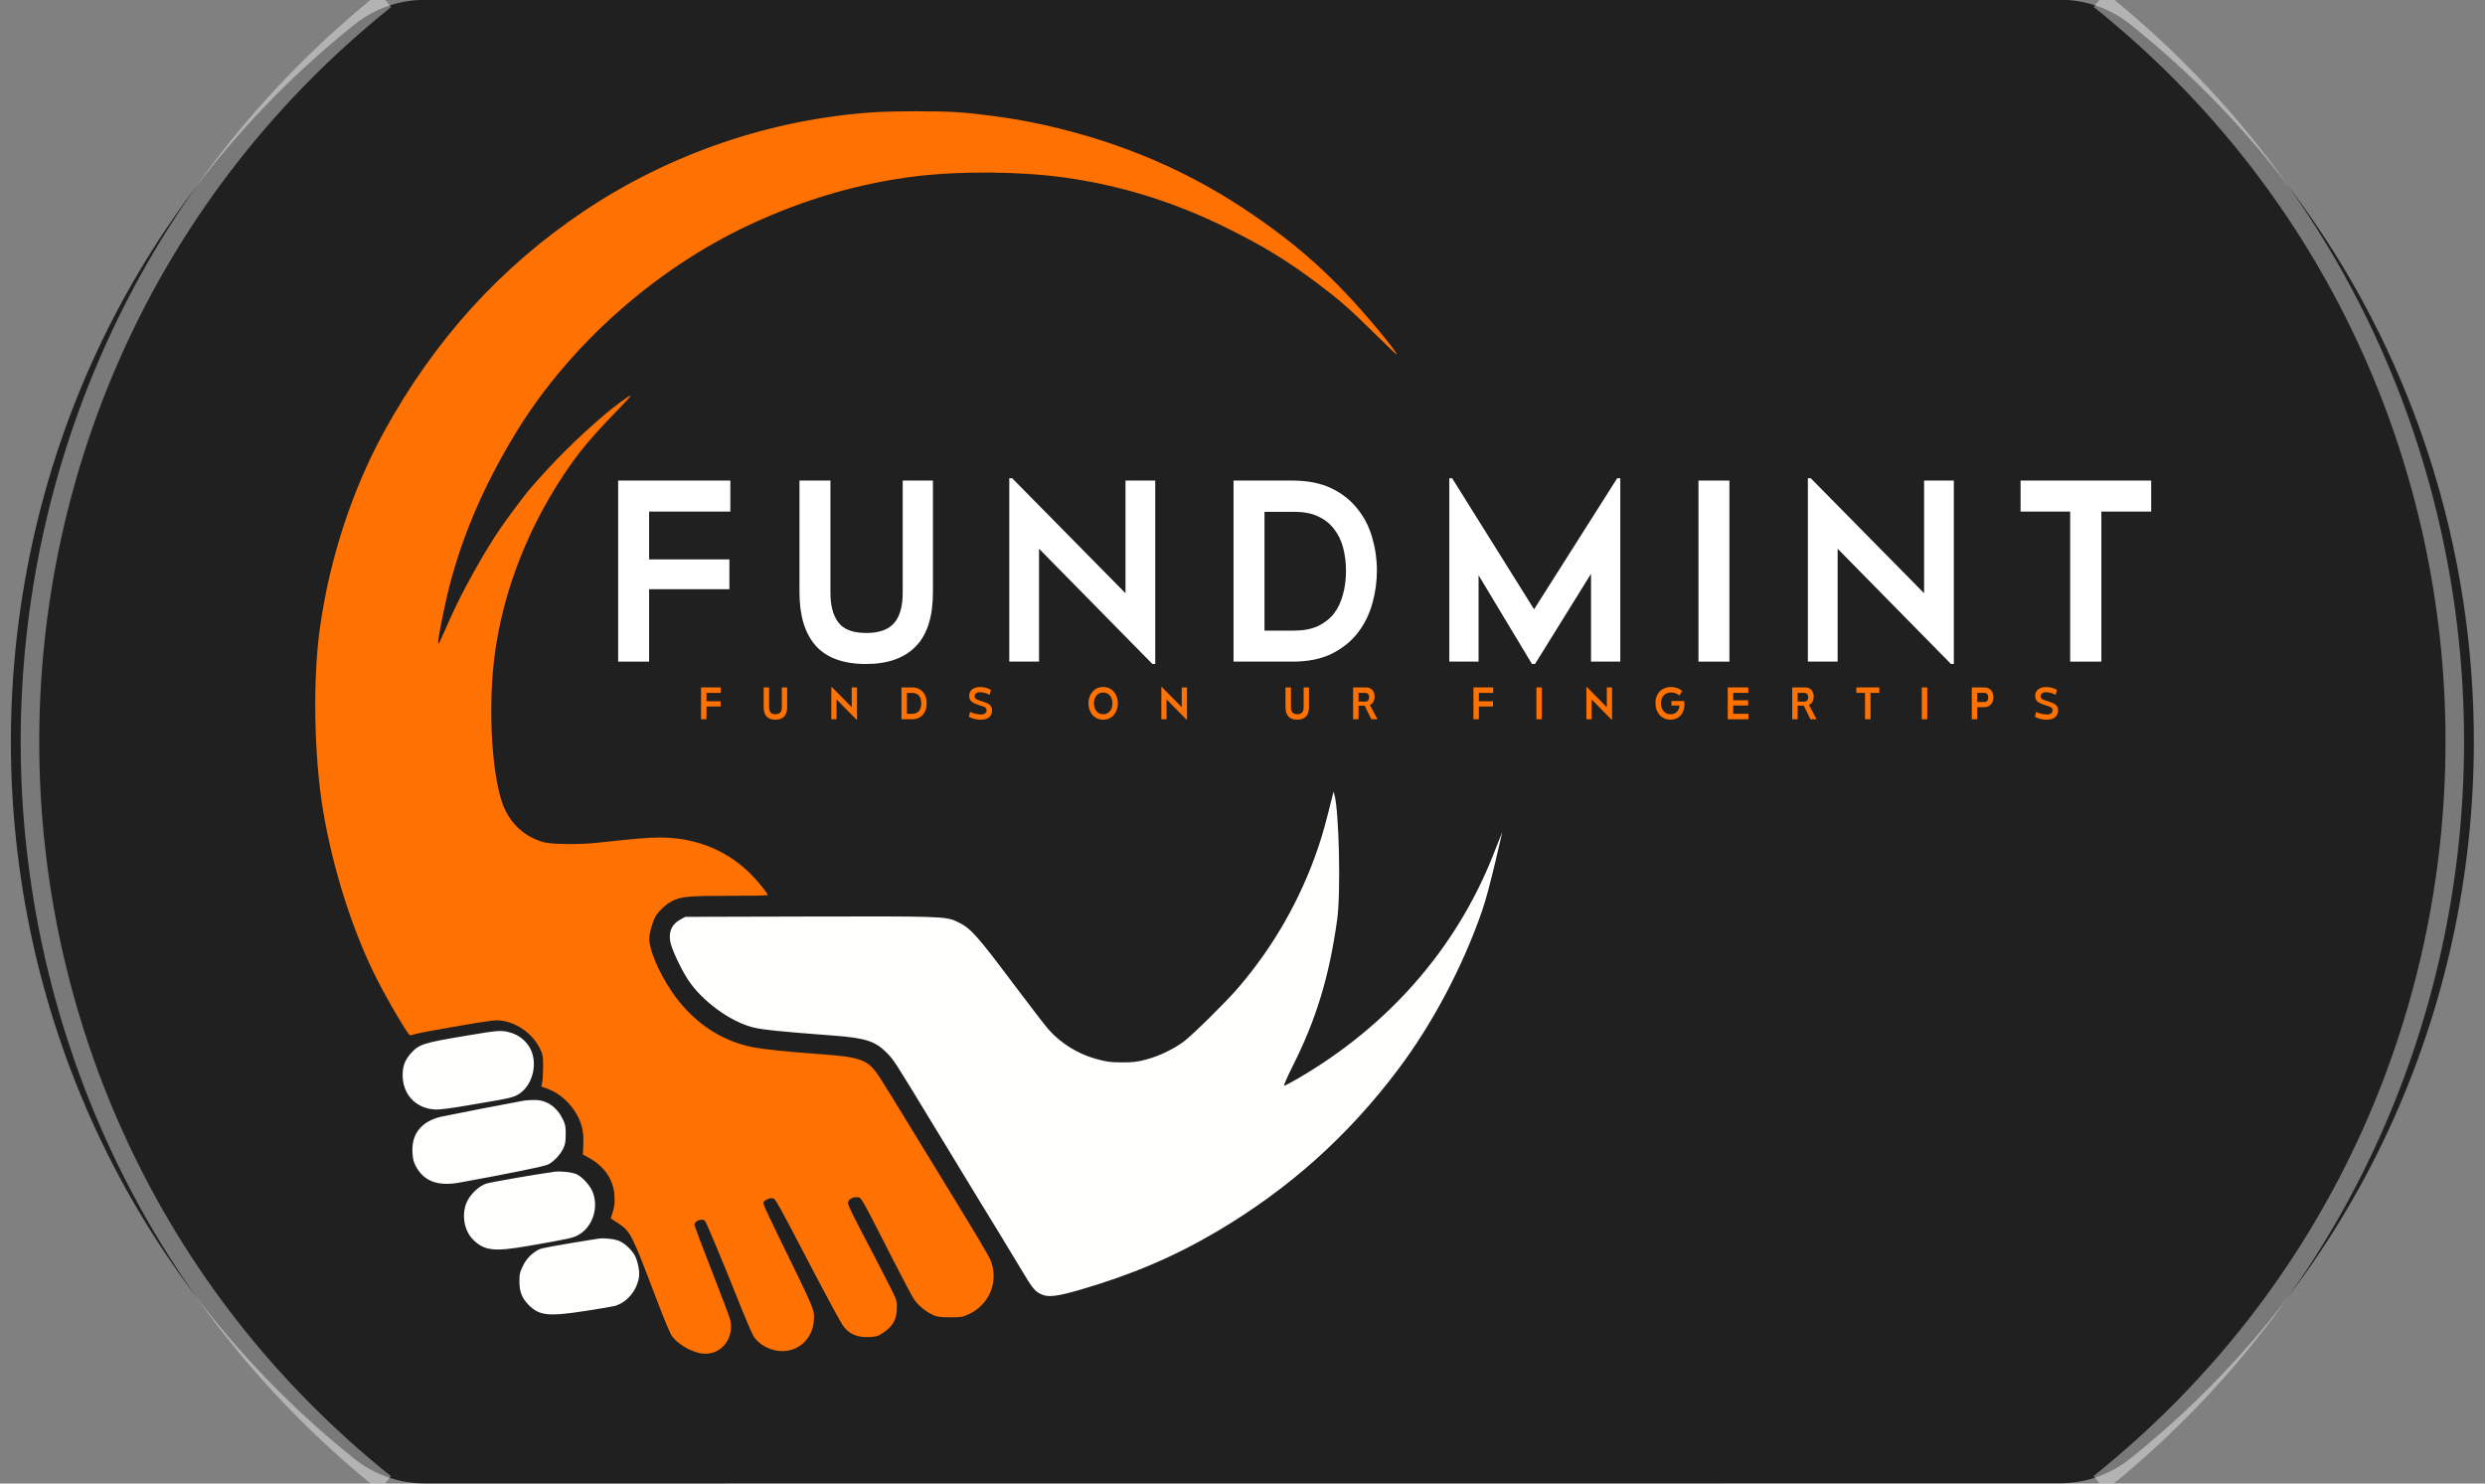
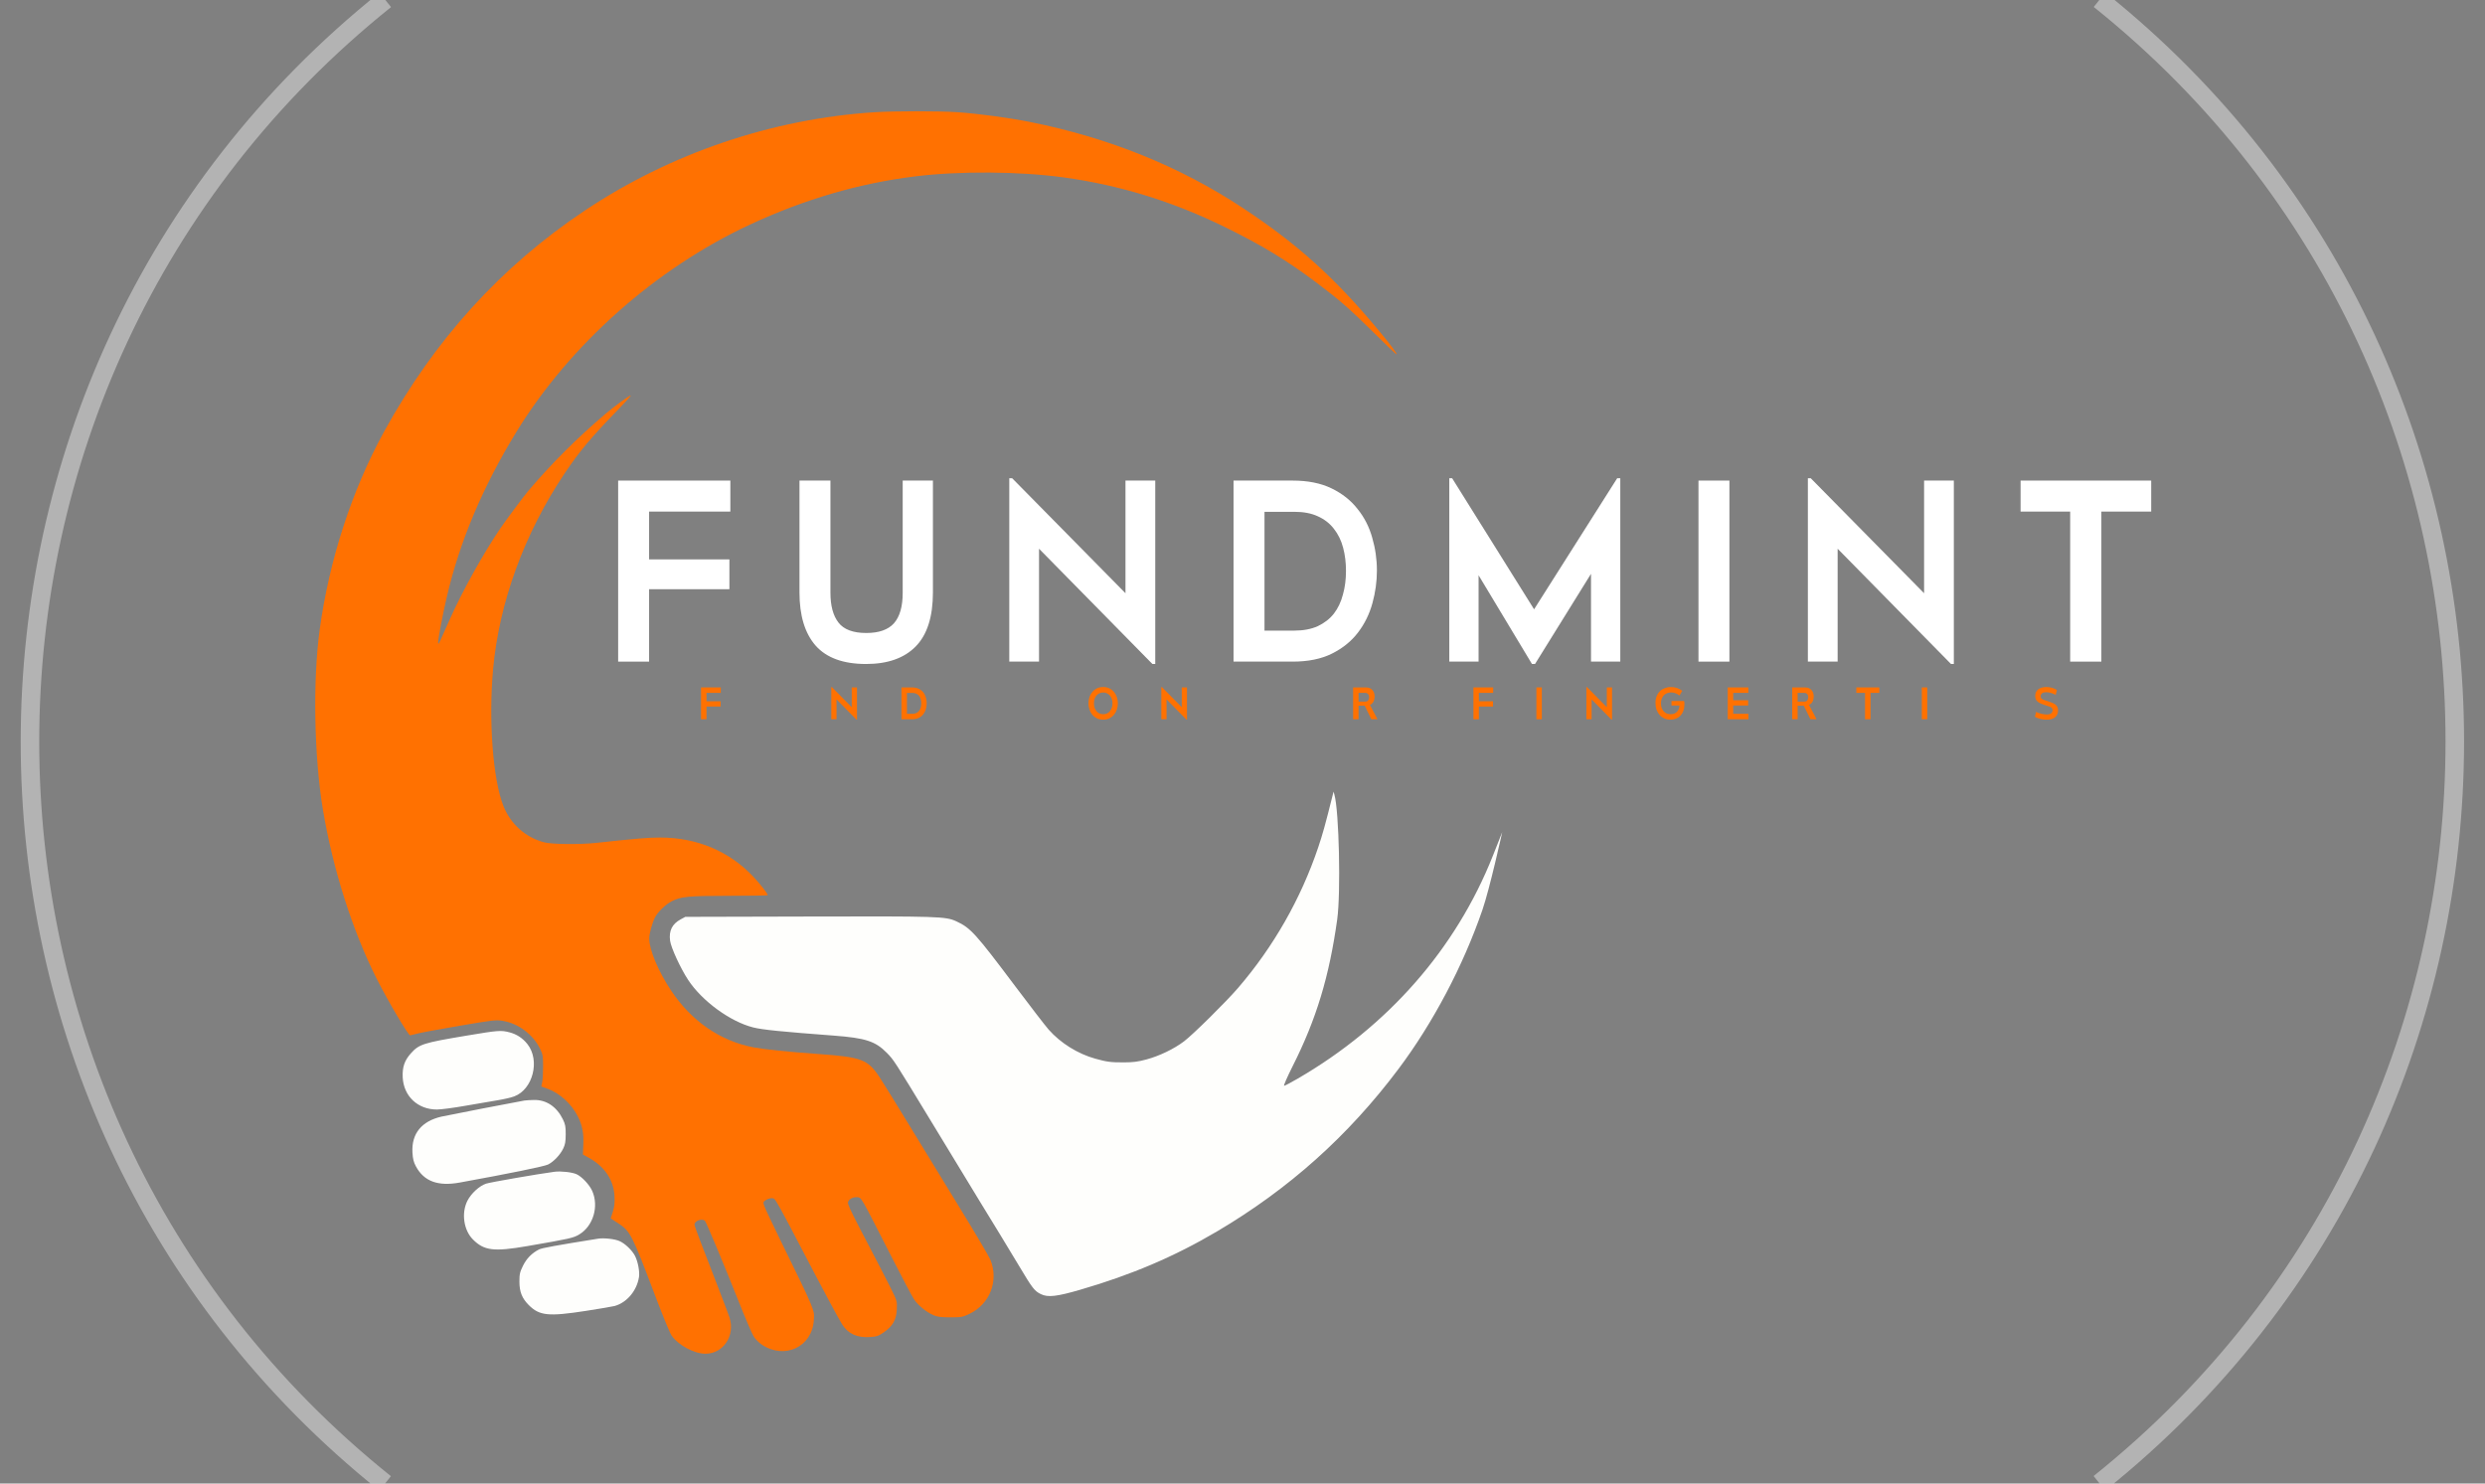
<svg xmlns="http://www.w3.org/2000/svg" width="134" height="80" viewBox="0 0 134 80" fill="none">
  <rect x="0" y="0" width="134" height="80" fill="#808080" stroke="none" />
  <g clip-path="url(#clip0_167_120)">
-     <path d="M19.108 1.328C20.187 0.463 21.525 -0.007 22.904 -0.008L111.086 -0.014C112.464 -0.015 113.801 0.455 114.881 1.319V1.319C139.576 21.082 139.57 58.89 114.873 78.652V78.652C113.794 79.515 112.457 79.985 111.079 79.986L22.896 79.992C21.518 79.993 20.18 79.522 19.101 78.658V78.658C-5.589 58.896 -5.58 21.093 19.108 1.328V1.328Z" fill="#202020" />
    <path d="M20.775 -0.007V-0.007C-4.764 20.44 -4.774 59.548 20.768 79.993V79.993M113.207 79.985V79.985C138.755 59.542 138.762 20.43 113.214 -0.015V-0.015" stroke="white" stroke-opacity="0.4" />
    <path fill-rule="evenodd" clip-rule="evenodd" d="M71.866 42.864C71.467 44.463 71.325 44.974 71.085 45.687C70.147 48.469 68.671 51.056 66.754 53.283C66.115 54.026 64.332 55.787 63.85 56.152C63.305 56.565 62.524 56.941 61.816 57.132C61.354 57.256 61.105 57.288 60.597 57.289C59.888 57.29 59.693 57.264 59.057 57.088C58.115 56.826 57.185 56.245 56.545 55.518C56.365 55.313 55.559 54.268 54.754 53.196C52.595 50.32 52.335 50.034 51.562 49.679C50.991 49.417 50.606 49.405 43.548 49.424L36.955 49.441L36.715 49.57C36.242 49.823 36.06 50.19 36.135 50.737C36.186 51.109 36.699 52.223 37.105 52.839C37.856 53.982 39.375 55.092 40.614 55.404C41.114 55.529 42.105 55.63 44.959 55.845C46.669 55.974 47.203 56.147 47.817 56.771C48.194 57.153 48.219 57.192 50.141 60.355C52.692 64.555 53.526 65.924 53.917 66.554C54.136 66.906 54.595 67.666 54.938 68.242C55.676 69.48 55.783 69.619 56.132 69.788C56.507 69.971 56.984 69.917 58.244 69.551C61.02 68.744 63.328 67.761 65.621 66.407C69.504 64.115 72.699 61.256 75.408 57.648C77.268 55.172 78.894 52.091 79.935 49.073C80.333 47.92 81.005 44.872 81.005 44.872C81.005 44.872 80.67 45.72 80.498 46.153C78.51 51.16 74.853 55.336 69.979 58.164C69.613 58.377 69.281 58.551 69.243 58.551C69.204 58.551 69.413 58.073 69.707 57.488C70.978 54.967 71.674 52.674 72.106 49.587C72.306 48.151 72.209 43.741 71.956 42.853L71.91 42.689L71.866 42.864ZM25.173 55.844C22.805 56.241 22.601 56.306 22.155 56.803C21.811 57.187 21.688 57.552 21.716 58.104C21.77 59.118 22.531 59.831 23.56 59.831C23.778 59.831 24.463 59.741 25.082 59.631C25.702 59.521 26.483 59.387 26.819 59.334C27.154 59.28 27.563 59.186 27.728 59.124C28.739 58.746 29.134 57.179 28.441 56.304C28.186 55.983 27.865 55.771 27.483 55.671C27.013 55.548 26.877 55.559 25.173 55.844ZM28.271 59.348C27.785 59.431 24.111 60.143 23.804 60.214C22.728 60.462 22.183 61.138 22.241 62.152C22.262 62.504 22.303 62.667 22.434 62.908C22.868 63.706 23.62 63.982 24.785 63.77C27.487 63.279 29.358 62.897 29.555 62.796C29.861 62.64 30.202 62.281 30.369 61.94C30.476 61.719 30.504 61.567 30.505 61.17C30.507 60.747 30.484 60.629 30.35 60.355C30.016 59.675 29.458 59.303 28.794 59.316C28.586 59.32 28.351 59.334 28.271 59.348ZM29.897 63.188C29.021 63.304 26.442 63.752 26.212 63.828C25.853 63.946 25.407 64.354 25.206 64.749C24.869 65.41 25.001 66.337 25.505 66.841C26.105 67.442 26.631 67.507 28.416 67.199C30.762 66.794 30.917 66.759 31.241 66.563C31.989 66.11 32.302 65.055 31.936 64.225C31.786 63.886 31.374 63.446 31.086 63.318C30.84 63.208 30.241 63.143 29.897 63.188ZM32.25 66.796C29.964 67.163 29.22 67.298 29.067 67.376C28.68 67.573 28.394 67.864 28.201 68.257C28.033 68.601 28.009 68.704 28.009 69.114C28.009 69.66 28.15 70.013 28.511 70.374C29.087 70.952 29.573 71.002 31.582 70.691C32.333 70.574 33.033 70.456 33.138 70.427C33.797 70.247 34.337 69.61 34.456 68.871C34.503 68.582 34.402 68.042 34.245 67.73C34.089 67.424 33.71 67.059 33.407 66.925C33.149 66.81 32.566 66.746 32.25 66.796Z" fill="#FEFEFC" />
    <path fill-rule="evenodd" clip-rule="evenodd" d="M47.165 6.052C41.638 6.405 36.156 8.266 31.525 11.361C27.007 14.381 23.438 18.313 20.71 23.278C18.975 26.435 17.752 30.198 17.238 33.958C16.864 36.702 16.937 40.8 17.412 43.657C17.942 46.84 19.009 50.2 20.307 52.768C20.923 53.986 22.022 55.846 22.119 55.832C22.164 55.826 22.344 55.781 22.52 55.733C22.696 55.685 23.712 55.497 24.779 55.315C26.627 55.001 26.738 54.989 27.127 55.053C27.953 55.19 28.749 55.789 29.121 56.554C29.269 56.859 29.285 56.952 29.286 57.503C29.287 57.839 29.265 58.221 29.238 58.352L29.189 58.589L29.539 58.717C30.193 58.956 30.827 59.539 31.163 60.211C31.398 60.681 31.48 61.093 31.456 61.692L31.433 62.257L31.759 62.438C32.611 62.911 33.094 63.636 33.136 64.506C33.154 64.868 33.132 65.069 33.046 65.342L32.933 65.702L33.317 65.953C33.999 66.4 34.06 66.52 35.383 70.014C35.753 70.989 36.126 71.89 36.214 72.017C36.575 72.54 37.44 73.003 38.048 73C39.006 72.995 39.652 72.022 39.34 71.054C39.285 70.884 38.995 70.116 38.696 69.348C37.792 67.027 37.449 66.116 37.449 66.037C37.449 65.827 37.883 65.678 38.017 65.841C38.1 65.942 39.047 68.206 39.831 70.179C40.191 71.084 40.557 71.937 40.644 72.074C40.73 72.212 40.929 72.408 41.084 72.512C42.315 73.328 43.791 72.635 43.884 71.196C43.922 70.619 43.978 70.755 42.053 66.816C41.639 65.968 41.263 65.173 41.219 65.05C41.145 64.843 41.148 64.82 41.254 64.742C41.419 64.621 41.634 64.578 41.739 64.644C41.839 64.707 42.137 65.247 43.258 67.398C44.329 69.454 45.212 71.102 45.414 71.422C45.729 71.921 46.217 72.143 46.899 72.1C47.283 72.075 47.366 72.047 47.659 71.845C48.139 71.513 48.335 71.167 48.359 70.604C48.378 70.167 48.375 70.156 48.033 69.465C47.843 69.08 47.322 68.07 46.876 67.22C46.055 65.656 45.8 65.143 45.731 64.916C45.675 64.733 45.944 64.535 46.217 64.558C46.456 64.578 46.369 64.427 48.091 67.806C48.638 68.878 49.173 69.891 49.281 70.056C49.497 70.386 49.942 70.75 50.342 70.924C50.547 71.012 50.738 71.036 51.243 71.036C51.841 71.036 51.909 71.024 52.27 70.853C53.379 70.326 53.869 69.065 53.405 67.932C53.331 67.75 52.538 66.41 51.644 64.954C50.75 63.497 49.525 61.493 48.922 60.501C48.319 59.508 47.659 58.441 47.455 58.129C46.797 57.122 46.491 57.005 44.071 56.833C42.483 56.72 41.216 56.59 40.631 56.478C38.846 56.139 37.289 55.068 36.194 53.425C35.5 52.385 35.009 51.218 35.009 50.608C35.009 50.356 35.164 49.783 35.314 49.482C35.464 49.181 35.887 48.772 36.227 48.598C36.723 48.345 37.11 48.308 39.322 48.307C40.464 48.307 41.399 48.291 41.399 48.273C41.399 48.191 41.024 47.708 40.644 47.3C39.346 45.907 37.584 45.162 35.595 45.164C34.947 45.164 34.377 45.212 32.134 45.453C31.252 45.548 29.763 45.532 29.351 45.424C28.336 45.158 27.535 44.444 27.143 43.456C26.58 42.035 26.34 38.839 26.59 36.083C26.916 32.491 28.272 28.776 30.434 25.547C31.249 24.33 31.868 23.593 33.376 22.04C33.742 21.664 34.028 21.343 34.012 21.328C33.977 21.293 33.14 21.9 32.656 22.312C31.123 23.614 29.763 24.97 28.502 26.452C28.253 26.745 27.319 27.997 26.984 28.487C26.084 29.805 24.897 31.939 24.265 33.376C24.04 33.888 23.805 34.412 23.743 34.54C23.639 34.757 23.631 34.762 23.627 34.616C23.623 34.45 23.884 33.09 24.088 32.212C24.785 29.205 26.033 26.246 27.854 23.277C30.737 18.579 35.362 14.476 40.44 12.112C43.369 10.748 46.314 9.888 49.328 9.514C51.735 9.215 54.963 9.238 57.373 9.569C60.386 9.984 63.254 10.869 66.067 12.252C68.075 13.239 69.394 14.041 71.019 15.264C72.235 16.179 72.77 16.647 74.101 17.961C74.756 18.608 75.301 19.127 75.312 19.116C75.35 19.077 74.993 18.6 74.323 17.795C71.965 14.963 69.96 13.156 67.015 11.213C63.618 8.97 59.778 7.42 55.529 6.575C54.389 6.348 52.76 6.129 51.632 6.051C50.636 5.983 48.249 5.983 47.165 6.052Z" fill="#FF7101" />
    <path d="M39.383 25.915V27.587H35.002V30.165H39.332V31.773H35.002V35.678H33.333V25.915H39.383Z" fill="white" />
    <path d="M44.78 25.915V31.964C44.78 32.662 44.924 33.198 45.213 33.572C45.501 33.947 46.002 34.134 46.716 34.134C47.395 34.134 47.892 33.959 48.206 33.61C48.52 33.253 48.677 32.704 48.677 31.964V25.915H50.307V31.939C50.307 33.257 49.997 34.231 49.377 34.861C48.758 35.491 47.866 35.806 46.703 35.806C45.472 35.806 44.563 35.474 43.977 34.81C43.4 34.147 43.111 33.194 43.111 31.951V25.915H44.78Z" fill="white" />
    <path d="M54.577 25.787L60.69 31.99V25.915H62.295V35.806H62.142L56.028 29.59V35.678H54.424V25.787H54.577Z" fill="white" />
    <path d="M69.701 25.915C70.525 25.915 71.225 26.055 71.803 26.336C72.38 26.616 72.847 26.987 73.204 27.446C73.569 27.897 73.832 28.412 73.994 28.99C74.163 29.569 74.248 30.16 74.248 30.764C74.248 31.352 74.168 31.939 74.006 32.526C73.845 33.113 73.586 33.64 73.229 34.108C72.873 34.576 72.406 34.955 71.828 35.244C71.251 35.533 70.542 35.678 69.701 35.678H66.517V25.915H69.701ZM68.186 34.006H69.79C70.283 34.006 70.708 33.925 71.064 33.764C71.421 33.593 71.71 33.368 71.93 33.087C72.151 32.798 72.312 32.458 72.414 32.066C72.525 31.675 72.58 31.249 72.58 30.79C72.58 30.339 72.529 29.922 72.427 29.539C72.325 29.148 72.159 28.808 71.93 28.518C71.71 28.229 71.421 28.003 71.064 27.842C70.716 27.68 70.291 27.599 69.79 27.599H68.186V34.006Z" fill="white" />
    <path d="M78.304 25.787L82.723 32.857L87.206 25.787H87.372V35.678H85.793V30.943L82.774 35.806H82.609L79.73 31.02V35.678H78.151V25.787H78.304Z" fill="white" />
    <path d="M93.256 25.915V35.678H91.588V25.915H93.256Z" fill="white" />
    <path d="M97.64 25.787L103.754 31.99V25.915H105.358V35.806H105.205L99.092 29.59V35.678H97.487V25.787H97.64Z" fill="white" />
    <path d="M116 25.915V27.587H113.313V35.678H111.631V27.587H108.957V25.915H116Z" fill="white" />
    <path d="M38.867 37.069V37.363H38.097V37.816H38.858V38.099H38.097V38.786H37.803V37.069H38.867Z" fill="#FF7101" />
-     <path d="M41.474 37.069V38.133C41.474 38.255 41.499 38.35 41.55 38.416C41.601 38.481 41.689 38.514 41.814 38.514C41.934 38.514 42.021 38.484 42.076 38.422C42.132 38.359 42.159 38.263 42.159 38.133V37.069H42.446V38.128C42.446 38.36 42.391 38.532 42.282 38.642C42.173 38.753 42.017 38.808 41.812 38.808C41.596 38.808 41.436 38.75 41.333 38.633C41.231 38.517 41.18 38.349 41.18 38.13V37.069H41.474Z" fill="#FF7101" />
    <path d="M44.854 37.047L45.929 38.137V37.069H46.212V38.808H46.185L45.109 37.715V38.786H44.827V37.047H44.854Z" fill="#FF7101" />
    <path d="M49.172 37.069C49.316 37.069 49.44 37.094 49.541 37.143C49.643 37.192 49.725 37.257 49.788 37.338C49.852 37.417 49.898 37.508 49.926 37.61C49.956 37.712 49.971 37.816 49.971 37.922C49.971 38.025 49.957 38.128 49.929 38.231C49.9 38.335 49.855 38.428 49.792 38.51C49.729 38.592 49.647 38.659 49.546 38.71C49.444 38.761 49.319 38.786 49.172 38.786H48.611V37.069H49.172ZM48.905 38.492H49.187C49.274 38.492 49.348 38.478 49.411 38.449C49.474 38.419 49.525 38.38 49.563 38.33C49.602 38.279 49.631 38.219 49.649 38.151C49.668 38.082 49.678 38.007 49.678 37.926C49.678 37.847 49.669 37.774 49.651 37.706C49.633 37.638 49.604 37.578 49.563 37.527C49.525 37.476 49.474 37.436 49.411 37.408C49.35 37.379 49.275 37.365 49.187 37.365H48.905V38.492Z" fill="#FF7101" />
-     <path d="M53.368 37.471C53.287 37.427 53.202 37.393 53.112 37.367C53.023 37.34 52.937 37.327 52.855 37.327C52.761 37.327 52.687 37.346 52.635 37.383C52.583 37.42 52.557 37.475 52.557 37.547C52.557 37.575 52.56 37.6 52.568 37.621C52.577 37.641 52.589 37.658 52.604 37.673C52.62 37.688 52.64 37.701 52.662 37.713C52.686 37.724 52.712 37.734 52.74 37.745C52.769 37.755 52.803 37.767 52.843 37.78C52.885 37.794 52.929 37.808 52.973 37.823C53.018 37.838 53.062 37.854 53.105 37.87C53.149 37.885 53.187 37.9 53.22 37.915C53.314 37.958 53.383 38.011 53.428 38.072C53.473 38.133 53.495 38.213 53.495 38.31C53.495 38.463 53.443 38.584 53.339 38.674C53.235 38.763 53.085 38.808 52.888 38.808C52.848 38.808 52.801 38.806 52.747 38.802C52.695 38.797 52.64 38.789 52.581 38.777C52.525 38.763 52.467 38.747 52.409 38.727C52.352 38.707 52.298 38.68 52.248 38.649L52.313 38.384C52.356 38.41 52.403 38.431 52.454 38.449C52.505 38.467 52.555 38.482 52.606 38.494C52.658 38.505 52.708 38.513 52.756 38.519C52.804 38.525 52.847 38.528 52.886 38.528C52.993 38.528 53.073 38.508 53.123 38.467C53.174 38.425 53.2 38.368 53.2 38.297C53.2 38.247 53.186 38.207 53.159 38.175C53.132 38.144 53.086 38.118 53.02 38.097C53.014 38.095 52.993 38.089 52.958 38.079C52.923 38.067 52.883 38.053 52.837 38.038C52.791 38.022 52.743 38.006 52.693 37.989C52.644 37.971 52.603 37.956 52.57 37.942C52.472 37.9 52.395 37.846 52.342 37.78C52.289 37.715 52.263 37.629 52.263 37.525C52.263 37.448 52.278 37.38 52.306 37.32C52.336 37.26 52.377 37.21 52.429 37.17C52.481 37.13 52.545 37.099 52.62 37.078C52.694 37.057 52.776 37.047 52.866 37.047C52.964 37.047 53.062 37.06 53.157 37.087C53.253 37.112 53.345 37.151 53.435 37.204L53.368 37.471Z" fill="#FF7101" />
    <path d="M59.486 37.047C59.613 37.047 59.726 37.071 59.824 37.12C59.924 37.17 60.008 37.236 60.075 37.318C60.142 37.4 60.193 37.495 60.227 37.601C60.263 37.707 60.281 37.816 60.281 37.928C60.281 38.041 60.263 38.15 60.227 38.256C60.193 38.361 60.142 38.455 60.075 38.537C60.008 38.619 59.924 38.685 59.824 38.734C59.726 38.784 59.613 38.808 59.486 38.808C59.356 38.808 59.242 38.784 59.143 38.734C59.045 38.683 58.962 38.617 58.895 38.535C58.829 38.452 58.779 38.358 58.745 38.252C58.71 38.145 58.693 38.037 58.693 37.926C58.693 37.814 58.71 37.705 58.745 37.599C58.78 37.492 58.832 37.399 58.899 37.318C58.966 37.236 59.049 37.17 59.148 37.12C59.246 37.071 59.359 37.047 59.486 37.047ZM59.488 37.343C59.412 37.343 59.343 37.358 59.28 37.388C59.219 37.416 59.166 37.456 59.123 37.509C59.08 37.56 59.046 37.621 59.022 37.693C59 37.763 58.989 37.841 58.989 37.926C58.989 38.01 59 38.088 59.022 38.16C59.046 38.231 59.08 38.294 59.123 38.346C59.166 38.398 59.219 38.44 59.28 38.469C59.343 38.499 59.412 38.514 59.488 38.514C59.564 38.514 59.633 38.5 59.694 38.472C59.755 38.442 59.808 38.401 59.851 38.35C59.894 38.298 59.928 38.236 59.952 38.164C59.976 38.092 59.988 38.014 59.988 37.928C59.988 37.843 59.976 37.765 59.952 37.693C59.928 37.621 59.894 37.56 59.851 37.509C59.808 37.456 59.755 37.416 59.694 37.388C59.633 37.358 59.564 37.343 59.488 37.343Z" fill="#FF7101" />
    <path d="M62.65 37.047L63.725 38.137V37.069H64.007V38.808H63.98L62.905 37.715V38.786H62.623V37.047H62.65Z" fill="#FF7101" />
-     <path d="M69.612 37.069V38.133C69.612 38.255 69.637 38.35 69.688 38.416C69.739 38.481 69.827 38.514 69.952 38.514C70.071 38.514 70.159 38.484 70.214 38.422C70.269 38.359 70.297 38.263 70.297 38.133V37.069H70.584V38.128C70.584 38.36 70.529 38.532 70.42 38.642C70.311 38.753 70.154 38.808 69.95 38.808C69.733 38.808 69.573 38.75 69.47 38.633C69.369 38.517 69.318 38.349 69.318 38.13V37.069H69.612Z" fill="#FF7101" />
    <path d="M73.657 37.069C73.738 37.069 73.807 37.082 73.865 37.109C73.924 37.136 73.972 37.173 74.011 37.219C74.05 37.264 74.078 37.316 74.096 37.376C74.115 37.436 74.125 37.498 74.125 37.563C74.125 37.658 74.105 37.748 74.065 37.83C74.024 37.911 73.96 37.971 73.872 38.012L74.278 38.786H73.948L73.588 38.054H73.258V38.786H72.965V37.069H73.657ZM73.258 37.834H73.612C73.689 37.834 73.744 37.811 73.778 37.765C73.812 37.718 73.83 37.664 73.83 37.601C73.83 37.568 73.825 37.537 73.816 37.509C73.809 37.48 73.796 37.456 73.778 37.435C73.76 37.412 73.737 37.395 73.709 37.383C73.682 37.37 73.65 37.363 73.612 37.363H73.258V37.834Z" fill="#FF7101" />
    <path d="M80.517 37.069V37.363H79.746V37.816H80.508V38.099H79.746V38.786H79.453V37.069H80.517Z" fill="#FF7101" />
    <path d="M83.141 37.069V38.786H82.848V37.069H83.141Z" fill="#FF7101" />
    <path d="M85.57 37.047L86.645 38.137V37.069H86.927V38.808H86.9L85.825 37.715V38.786H85.543V37.047H85.57Z" fill="#FF7101" />
    <path d="M90.812 37.803C90.818 37.825 90.823 37.851 90.826 37.879C90.829 37.908 90.83 37.941 90.83 37.98C90.83 38.11 90.811 38.227 90.774 38.33C90.737 38.432 90.684 38.519 90.617 38.591C90.55 38.661 90.47 38.715 90.378 38.752C90.287 38.79 90.187 38.808 90.08 38.808C89.963 38.808 89.856 38.787 89.757 38.745C89.659 38.702 89.573 38.642 89.5 38.564C89.428 38.484 89.371 38.39 89.329 38.281C89.289 38.17 89.269 38.047 89.269 37.911C89.269 37.764 89.292 37.637 89.338 37.529C89.385 37.42 89.447 37.33 89.524 37.26C89.602 37.188 89.691 37.135 89.791 37.1C89.892 37.064 89.998 37.047 90.107 37.047C90.225 37.047 90.336 37.065 90.44 37.103C90.545 37.14 90.635 37.191 90.711 37.255L90.559 37.507C90.496 37.453 90.427 37.412 90.351 37.383C90.276 37.355 90.197 37.34 90.113 37.34C90.034 37.34 89.961 37.354 89.894 37.381C89.827 37.406 89.768 37.444 89.719 37.495C89.671 37.546 89.633 37.608 89.605 37.682C89.578 37.754 89.565 37.835 89.565 37.926C89.565 38.012 89.577 38.091 89.6 38.164C89.626 38.236 89.661 38.298 89.706 38.35C89.751 38.401 89.805 38.442 89.869 38.472C89.933 38.5 90.006 38.514 90.087 38.514C90.158 38.514 90.222 38.503 90.279 38.481C90.336 38.457 90.384 38.425 90.425 38.384C90.466 38.342 90.499 38.293 90.523 38.236C90.547 38.178 90.561 38.114 90.564 38.045H90.133V37.803H90.812Z" fill="#FF7101" />
    <path d="M94.275 37.069V37.363H93.46V37.762H94.266V38.045H93.46V38.492H94.282V38.786H93.166V37.069H94.275Z" fill="#FF7101" />
    <path d="M97.334 37.069C97.415 37.069 97.484 37.082 97.542 37.109C97.601 37.136 97.649 37.173 97.688 37.219C97.727 37.264 97.755 37.316 97.773 37.376C97.793 37.436 97.802 37.498 97.802 37.563C97.802 37.658 97.782 37.748 97.742 37.83C97.701 37.911 97.637 37.971 97.549 38.012L97.954 38.786H97.625L97.265 38.054H96.935V38.786H96.642V37.069H97.334ZM96.935 37.834H97.289C97.365 37.834 97.421 37.811 97.455 37.765C97.489 37.718 97.507 37.664 97.507 37.601C97.507 37.568 97.502 37.537 97.493 37.509C97.486 37.48 97.473 37.456 97.455 37.435C97.437 37.412 97.414 37.395 97.386 37.383C97.359 37.37 97.327 37.363 97.289 37.363H96.935V37.834Z" fill="#FF7101" />
    <path d="M101.339 37.069V37.363H100.866V38.786H100.57V37.363H100.1V37.069H101.339Z" fill="#FF7101" />
    <path d="M103.924 37.069V38.786H103.631V37.069H103.924Z" fill="#FF7101" />
-     <path d="M107.004 37.069C107.084 37.069 107.153 37.082 107.213 37.109C107.274 37.136 107.325 37.174 107.365 37.221C107.405 37.269 107.436 37.325 107.457 37.39C107.478 37.454 107.488 37.523 107.488 37.596C107.488 37.668 107.479 37.737 107.459 37.803C107.44 37.867 107.41 37.924 107.37 37.973C107.329 38.021 107.278 38.06 107.217 38.09C107.158 38.118 107.087 38.133 107.004 38.133H106.619V38.786H106.326V37.069H107.004ZM106.619 37.857H107.004C107.04 37.857 107.072 37.85 107.099 37.837C107.125 37.823 107.147 37.805 107.164 37.783C107.181 37.759 107.194 37.732 107.202 37.702C107.211 37.672 107.215 37.641 107.215 37.61C107.215 37.577 107.211 37.545 107.202 37.516C107.194 37.486 107.181 37.459 107.164 37.437C107.147 37.414 107.125 37.397 107.099 37.383C107.072 37.37 107.04 37.363 107.004 37.363H106.619V37.857Z" fill="#FF7101" />
    <path d="M110.85 37.471C110.769 37.427 110.684 37.393 110.595 37.367C110.505 37.34 110.419 37.327 110.337 37.327C110.243 37.327 110.17 37.346 110.118 37.383C110.065 37.42 110.039 37.475 110.039 37.547C110.039 37.575 110.043 37.6 110.05 37.621C110.059 37.641 110.071 37.658 110.086 37.673C110.103 37.688 110.122 37.701 110.144 37.713C110.168 37.724 110.194 37.734 110.223 37.745C110.251 37.755 110.286 37.767 110.326 37.78C110.368 37.794 110.411 37.808 110.456 37.823C110.501 37.838 110.545 37.854 110.588 37.87C110.631 37.885 110.669 37.9 110.702 37.915C110.796 37.958 110.866 38.011 110.91 38.072C110.955 38.133 110.978 38.213 110.978 38.31C110.978 38.463 110.925 38.584 110.821 38.674C110.718 38.763 110.568 38.808 110.371 38.808C110.33 38.808 110.283 38.806 110.23 38.802C110.177 38.797 110.122 38.789 110.064 38.777C110.007 38.763 109.95 38.747 109.891 38.727C109.835 38.707 109.781 38.68 109.73 38.649L109.795 38.384C109.838 38.41 109.885 38.431 109.936 38.449C109.987 38.467 110.038 38.482 110.088 38.494C110.141 38.505 110.191 38.513 110.239 38.519C110.286 38.525 110.33 38.528 110.368 38.528C110.476 38.528 110.555 38.508 110.606 38.467C110.657 38.425 110.682 38.368 110.682 38.297C110.682 38.247 110.669 38.207 110.642 38.175C110.615 38.144 110.569 38.118 110.503 38.097C110.497 38.095 110.476 38.089 110.44 38.079C110.406 38.067 110.365 38.053 110.319 38.038C110.273 38.022 110.225 38.006 110.176 37.989C110.127 37.971 110.085 37.956 110.053 37.942C109.954 37.9 109.878 37.846 109.824 37.78C109.772 37.715 109.746 37.629 109.746 37.525C109.746 37.448 109.76 37.38 109.788 37.32C109.818 37.26 109.859 37.21 109.912 37.17C109.964 37.13 110.027 37.099 110.102 37.078C110.177 37.057 110.259 37.047 110.348 37.047C110.447 37.047 110.544 37.06 110.639 37.087C110.735 37.112 110.828 37.151 110.917 37.204L110.85 37.471Z" fill="#FF7101" />
  </g>
  <defs>
    <clipPath id="clip0_167_120">
      <rect width="134" height="80" fill="white" />
    </clipPath>
  </defs>
</svg>